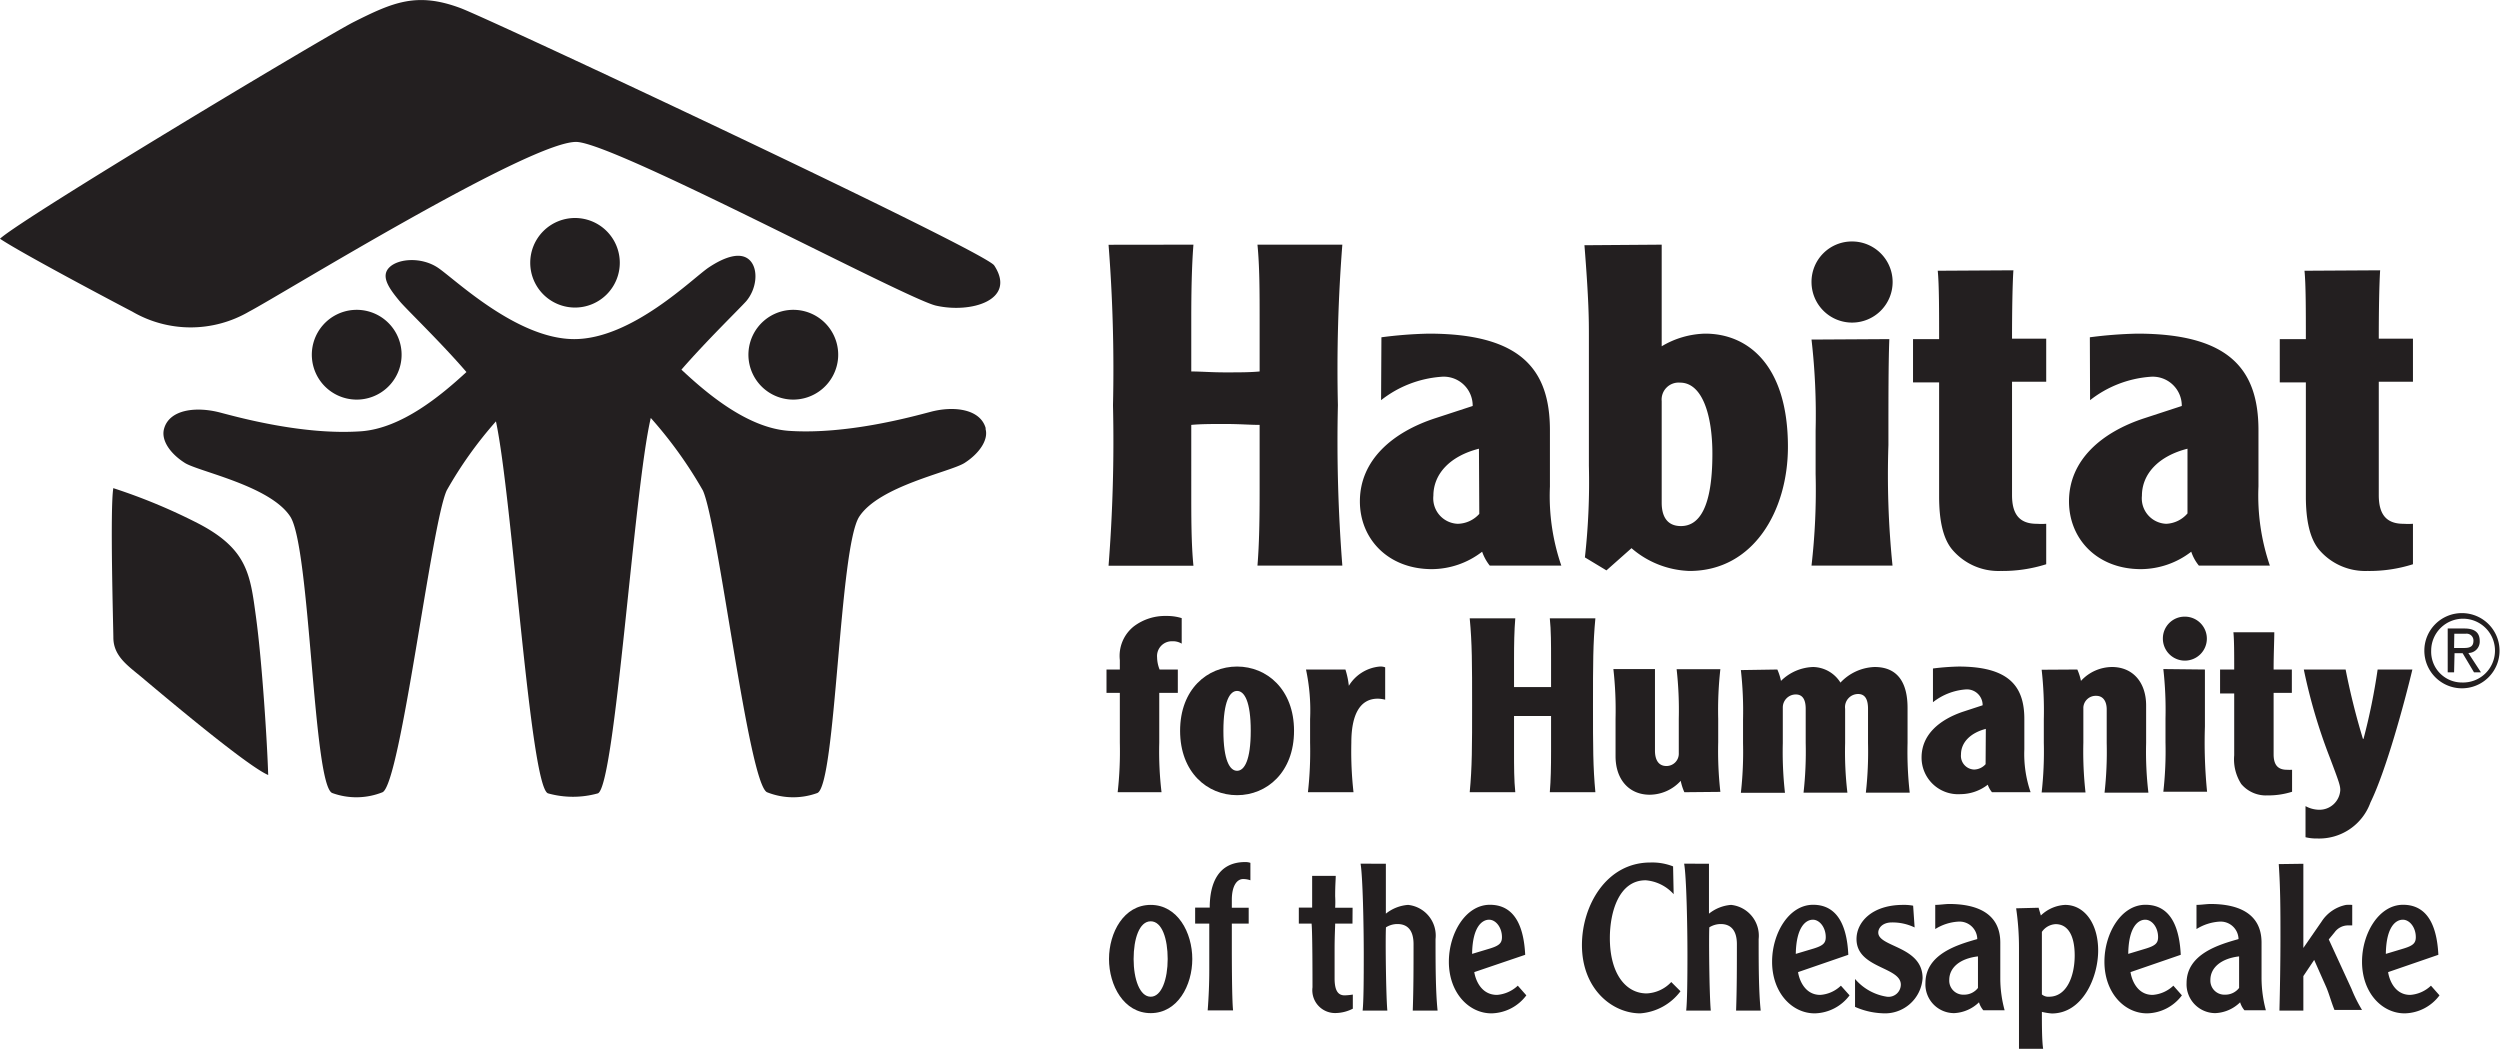
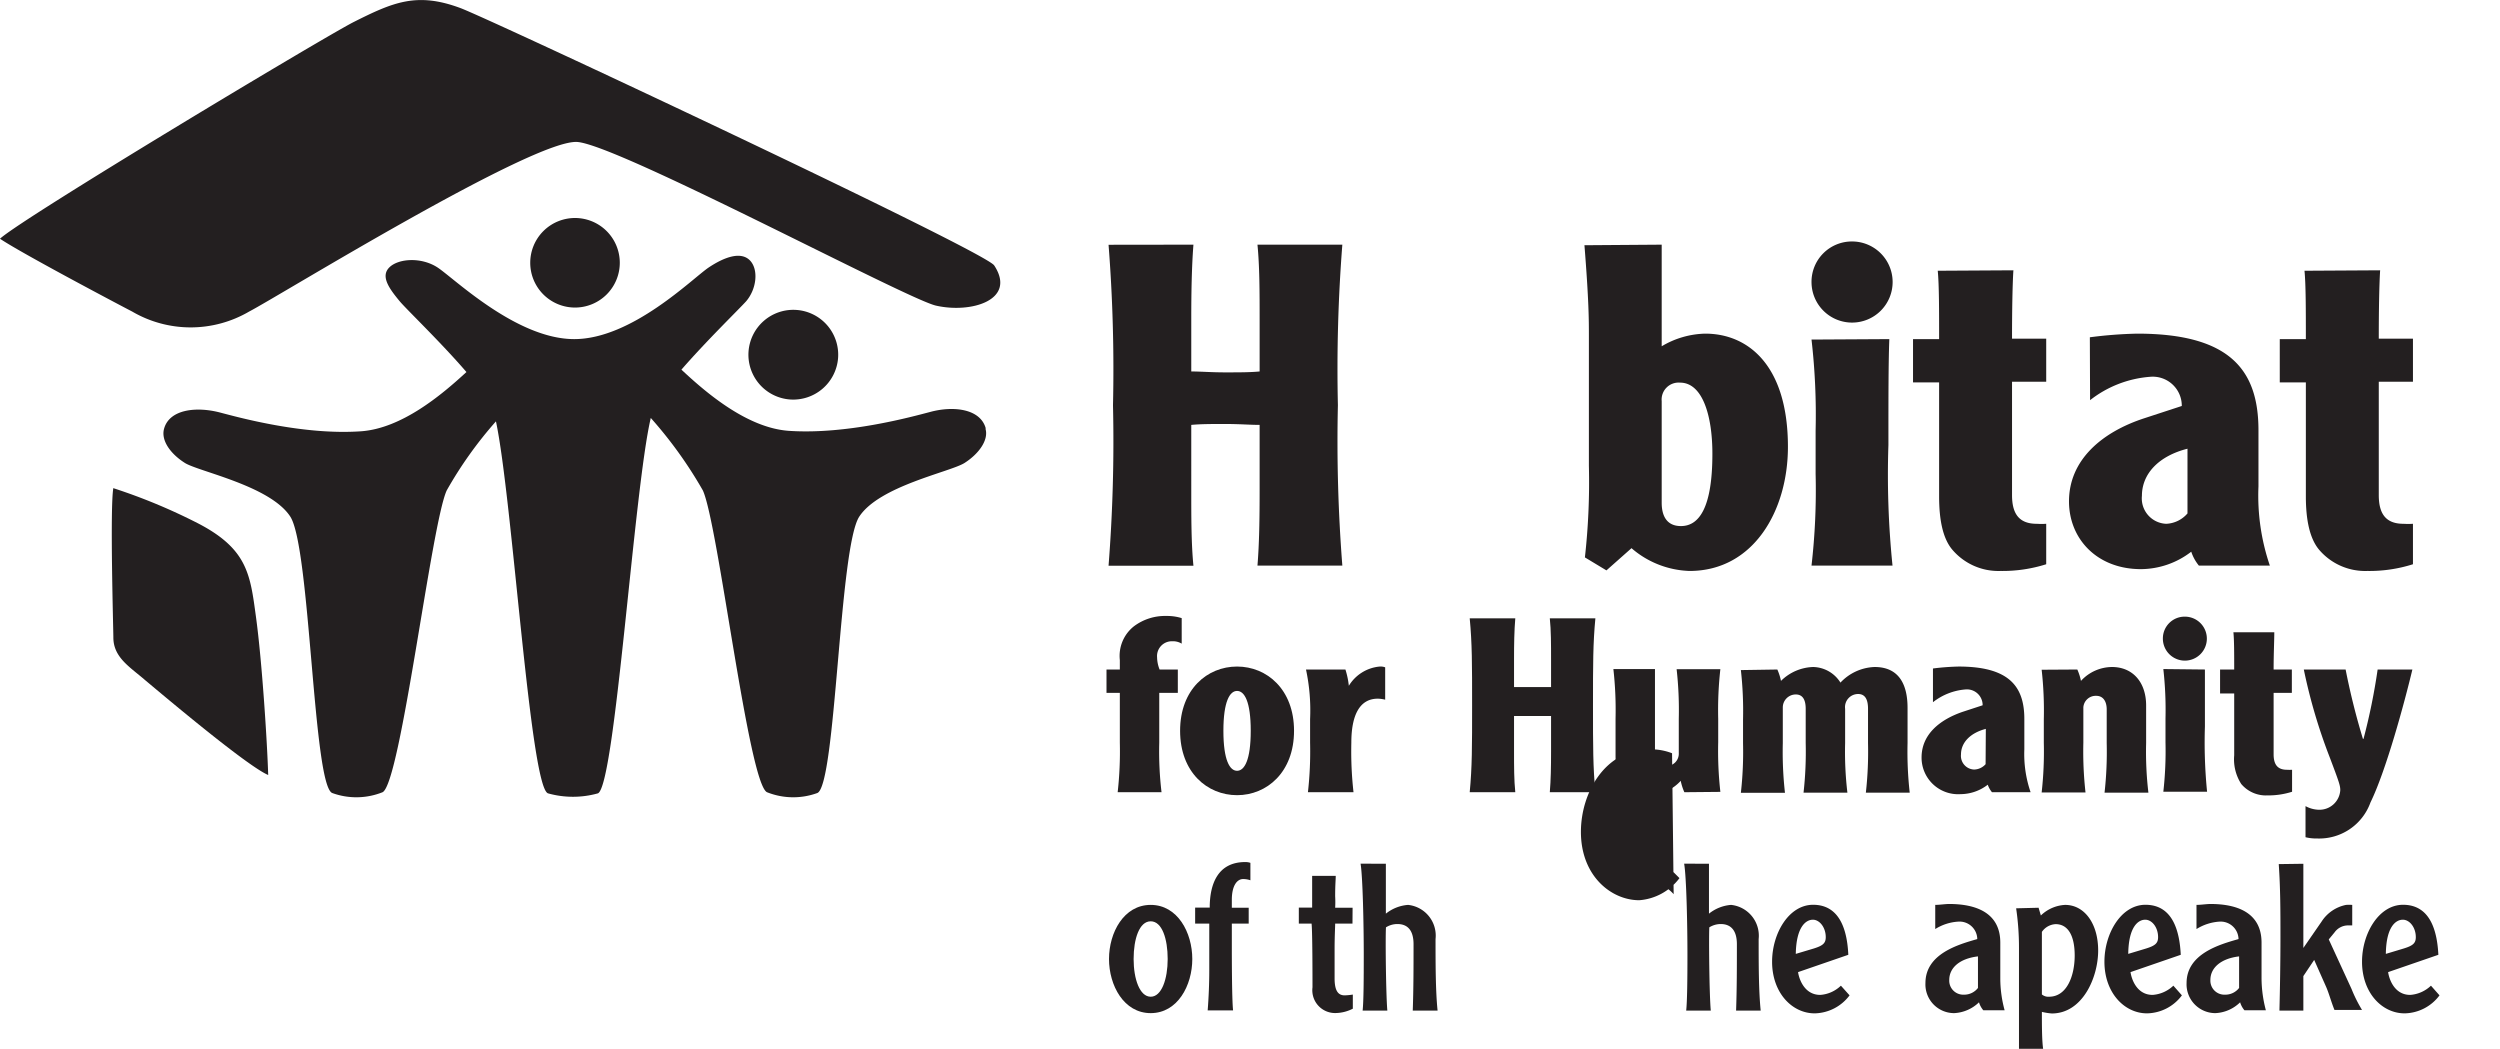
<svg xmlns="http://www.w3.org/2000/svg" id="Layer_1" data-name="Layer 1" width="3.05in" height="1.28in" viewBox="0 0 219.43 91.96">
  <title>Chesapeake_Hz_Blk</title>
  <g>
-     <path d="M223.38,381.36a3.94,3.94,0,1,1,4.21,3.64,3.94,3.94,0,0,1-4.21-3.64" transform="translate(-196 -350)" fill="#231f20" />
    <path d="M269.56,381.36a3.94,3.94,0,1,0-4.21,3.64,3.95,3.95,0,0,0,4.21-3.64" transform="translate(-196 -350)" fill="#231f20" />
    <path d="M282.52,387.53c-.47-1.71-2.82-2-4.9-1.43-1.64.43-7.34,2-12.41,1.65-3.63-.27-7.19-3.3-9.4-5.37,2.2-2.53,5-5.25,5.68-6,.94-1.1,1.1-2.82.32-3.6s-2.19-.31-3.6.63-6.73,6.29-11.81,6.29-10.57-5.36-12-6.29-3.44-.79-4.23,0,0,1.87.94,3c.67.78,3.61,3.6,5.83,6.18-2.23,2.06-5.69,4.94-9.24,5.2-5.06.36-10.76-1.22-12.4-1.65-2.08-.54-4.43-.28-4.9,1.43-.29,1.06.62,2.24,1.83,3s7.49,2,9.25,4.71,2,23.56,3.68,24.26a6.18,6.18,0,0,0,4.42-.07c1.59-.8,4.28-23.57,5.63-26.49a35.38,35.38,0,0,1,4.32-6.06c1.45,6.8,3,32.12,4.57,32.65a8.13,8.13,0,0,0,4.38,0c1.51-.65,3.16-26.65,4.64-32.95a37.43,37.43,0,0,1,4.57,6.36c1.35,2.92,4,25.69,5.63,26.49a6.18,6.18,0,0,0,4.42.07c1.64-.7,1.91-21.56,3.68-24.26s8-3.92,9.24-4.71,2.13-2,1.84-3" transform="translate(-196 -350)" fill="#231f20" />
    <path d="M242.54,373a3.93,3.93,0,1,1,3.93,3.93,3.93,3.93,0,0,1-3.93-3.93" transform="translate(-196 -350)" fill="#231f20" />
    <path d="M283.3,373.29c1.91,3-2.09,4.17-5.15,3.47-2.56-.58-27.68-14-31.44-14.36S220.36,376,217.87,377.28a10.17,10.17,0,0,1-10.27,0c-1.12-.58-9.72-5.12-11.6-6.39,1.88-1.76,28-17.44,31-19,3.5-1.76,5.58-2.68,9.43-1.24,2.67,1,46,21.32,46.83,22.58" transform="translate(-196 -350)" fill="#231f20" />
    <path d="M205.91,392.77a50.56,50.56,0,0,1,7.43,3.08c4.39,2.26,4.62,4.51,5.12,8.18.54,3.9,1,11.18,1.08,13.93-1.85-.79-9-6.82-10.77-8.3-1.33-1.16-2.82-2-2.82-3.77,0-.68-.31-11.44,0-13.12" transform="translate(-196 -350)" fill="#231f20" />
-     <path d="M412.11,403.75a3.3,3.3,0,1,1-3.32,3.29,3.29,3.29,0,0,1,3.32-3.29m0,6.09a2.8,2.8,0,1,0-2.72-2.8,2.7,2.7,0,0,0,2.72,2.8m-.71-.89h-.56V405.1h1.47c.9,0,1.34.36,1.34,1.09a1,1,0,0,1-1,1.06l1.11,1.7h-.61l-1-1.68h-.71Zm0-2.14h.9c.61,0,.8-.22.8-.65a.6.6,0,0,0-.68-.6h-1Z" transform="translate(-196 -350)" fill="#231f20" />
    <path d="M300.75,371.41c-.15,1.93-.19,4.18-.19,6.59v4.54c.87,0,1.73.08,3,.08s2.13,0,3-.08V378c0-2.41,0-4.66-.19-6.59h7.45a140.26,140.26,0,0,0-.39,14.09,140.14,140.14,0,0,0,.39,14.08h-7.45c.16-1.93.19-4.18.19-6.59v-5.76c-.86,0-1.73-.08-3-.08s-2.13,0-3,.08V393c0,2.41,0,4.66.19,6.59H293.3a140.14,140.14,0,0,0,.39-14.08,140.26,140.26,0,0,0-.39-14.09Z" transform="translate(-196 -350)" fill="#231f20" />
-     <path d="M317.25,379.54a37.36,37.36,0,0,1,4.14-.32c8.17,0,10.65,3.2,10.65,8.48v4.94a18.78,18.78,0,0,0,1,6.94h-6.28a4.09,4.09,0,0,1-.67-1.22,7.27,7.27,0,0,1-4.41,1.53c-3.83,0-6.32-2.64-6.32-5.95,0-3.63,2.88-6.08,6.63-7.3l3.27-1.07a2.54,2.54,0,0,0-2.8-2.56,9.67,9.67,0,0,0-5.24,2.05Zm8.56,9.78c-2.49.63-4,2.17-4,4.14a2.23,2.23,0,0,0,2.14,2.45,2.6,2.6,0,0,0,1.89-.87Z" transform="translate(-196 -350)" fill="#231f20" />
    <path d="M341.85,371.41v8.92a7.76,7.76,0,0,1,3.82-1.11c3.75,0,7.26,2.76,7.26,9.94,0,5.57-3,10.89-8.64,10.89a8.17,8.17,0,0,1-5.09-2L337,400l-1.89-1.14a59.55,59.55,0,0,0,.35-8.05V379.46c0-1.46,0-3.08-.39-8Zm0,22.65c0,1.14.43,2.05,1.69,2.05,1.62,0,2.76-1.66,2.76-6.35,0-3.36-.87-6.24-2.84-6.24a1.49,1.49,0,0,0-1.61,1.62Z" transform="translate(-196 -350)" fill="#231f20" />
    <path d="M358.55,371.13a3.56,3.56,0,1,1-3.55,3.56,3.54,3.54,0,0,1,3.55-3.56m3.28,8.57c-.08,2.05-.08,5.05-.08,9.31a78.49,78.49,0,0,0,.36,10.57H355a57.91,57.91,0,0,0,.36-8.05v-3.79a57.76,57.76,0,0,0-.36-8Z" transform="translate(-196 -350)" fill="#231f20" />
    <path d="M372.72,373.66c-.08,1.22-.12,3.55-.12,6h3v3.78h-3v9.95c0,1.61.59,2.52,2.17,2.52a6.66,6.66,0,0,0,.83,0v3.55a12.66,12.66,0,0,1-4,.59,5.31,5.31,0,0,1-4.26-1.89c-.83-1-1.14-2.64-1.14-4.66v-10h-2.29V379.7h2.29c0-2.49,0-4.82-.12-6Z" transform="translate(-196 -350)" fill="#231f20" />
    <path d="M379.43,379.54a37.8,37.8,0,0,1,4.15-.32c8.16,0,10.65,3.2,10.65,8.48v4.94a19,19,0,0,0,1,6.94H389a3.84,3.84,0,0,1-.67-1.22,7.28,7.28,0,0,1-4.42,1.53c-3.83,0-6.31-2.64-6.31-5.95,0-3.63,2.88-6.08,6.63-7.3l3.27-1.07a2.55,2.55,0,0,0-2.8-2.56,9.72,9.72,0,0,0-5.25,2.05Zm8.57,9.78c-2.49.63-4,2.17-4,4.14a2.23,2.23,0,0,0,2.13,2.45A2.6,2.6,0,0,0,388,395Z" transform="translate(-196 -350)" fill="#231f20" />
    <path d="M404.91,373.66c-.08,1.22-.12,3.55-.12,6h3v3.78h-3v9.95c0,1.61.59,2.52,2.17,2.52a6.58,6.58,0,0,0,.83,0v3.55a12.61,12.61,0,0,1-4,.59,5.31,5.31,0,0,1-4.26-1.89c-.82-1-1.14-2.64-1.14-4.66v-10h-2.29V379.7h2.29c0-2.49,0-4.82-.12-6Z" transform="translate(-196 -350)" fill="#231f20" />
    <path d="M299.72,406.43a1.49,1.49,0,0,0-.83-.21,1.3,1.3,0,0,0-1.33,1.41,3,3,0,0,0,.22,1.07h1.6v2.05h-1.63v4.36a30.61,30.61,0,0,0,.2,4.36H294.1a32.2,32.2,0,0,0,.19-4.36v-4.36h-1.17V408.7h1.17v-.83a3.31,3.31,0,0,1,1.22-2.95,4.54,4.54,0,0,1,2.86-.92,4.31,4.31,0,0,1,1.35.19Z" transform="translate(-196 -350)" fill="#231f20" />
    <path d="M309.58,414.08c0,3.64-2.39,5.65-5,5.65s-5-2-5-5.65,2.39-5.64,5-5.64,5,2,5,5.64m-6.2,0c0,2.59.56,3.51,1.2,3.51s1.2-.92,1.2-3.51-.56-3.5-1.2-3.5-1.2.92-1.2,3.5" transform="translate(-196 -350)" fill="#231f20" />
    <path d="M314.09,408.7a7.17,7.17,0,0,1,.3,1.43,3.54,3.54,0,0,1,2.71-1.69,1.12,1.12,0,0,1,.48.07v2.84a2.73,2.73,0,0,0-.65-.09c-1.62,0-2.32,1.5-2.32,3.85a32.2,32.2,0,0,0,.19,4.36h-4a32.2,32.2,0,0,0,.19-4.36v-2.05a17.17,17.17,0,0,0-.36-4.36Z" transform="translate(-196 -350)" fill="#231f20" />
    <path d="M329,404.21c-.09,1.05-.11,2.27-.11,3.57v2.46c.47,0,.94,0,1.62,0s1.16,0,1.63,0v-2.46c0-1.3,0-2.52-.11-3.57h4c-.21,2.2-.21,4-.21,7.63s0,5.43.21,7.63h-4c.09-1.05.11-2.26.11-3.57v-3.12c-.47,0-.94,0-1.63,0s-1.15,0-1.62,0v3.12c0,1.31,0,2.52.11,3.57h-4c.21-2.2.21-4,.21-7.63s0-5.43-.21-7.63Z" transform="translate(-196 -350)" fill="#231f20" />
    <path d="M343.84,419.47a4.7,4.7,0,0,1-.32-1,3.71,3.71,0,0,1-2.72,1.22c-1.81,0-3-1.33-3-3.38v-3.29a32.2,32.2,0,0,0-.19-4.36h3.65v7.16c0,.85.34,1.35,1,1.35a1.08,1.08,0,0,0,1.09-1.14v-3a32.2,32.2,0,0,0-.19-4.36H347a32.2,32.2,0,0,0-.19,4.36v2.05a32.2,32.2,0,0,0,.19,4.36Z" transform="translate(-196 -350)" fill="#231f20" />
    <path d="M352,408.7a4.7,4.7,0,0,1,.32,1,4.19,4.19,0,0,1,2.82-1.22,2.89,2.89,0,0,1,2.4,1.37,4.31,4.31,0,0,1,3-1.37c2.1,0,2.89,1.48,2.89,3.59v3.08a32.2,32.2,0,0,0,.19,4.36h-3.85a32.2,32.2,0,0,0,.19-4.36v-3c0-.75-.21-1.3-.87-1.3a1.15,1.15,0,0,0-1.14,1.3v3a30.61,30.61,0,0,0,.2,4.36h-3.85a32.2,32.2,0,0,0,.19-4.36v-3c0-.71-.21-1.26-.87-1.26a1.14,1.14,0,0,0-1.14,1.13v3.14a32.2,32.2,0,0,0,.19,4.36H348.8a32.2,32.2,0,0,0,.19-4.36v-2.05a32.2,32.2,0,0,0-.19-4.36Z" transform="translate(-196 -350)" fill="#231f20" />
    <path d="M365.66,408.61a21.54,21.54,0,0,1,2.25-.17c4.42,0,5.77,1.73,5.77,4.6v2.67a10.32,10.32,0,0,0,.55,3.76h-3.39a2.07,2.07,0,0,1-.37-.66,3.93,3.93,0,0,1-2.39.83,3.21,3.21,0,0,1-3.42-3.22c0-2,1.56-3.3,3.59-4l1.77-.58a1.38,1.38,0,0,0-1.51-1.39,5.28,5.28,0,0,0-2.85,1.12Zm4.64,5.3c-1.34.35-2.18,1.18-2.18,2.25a1.2,1.2,0,0,0,1.16,1.32,1.39,1.39,0,0,0,1-.47Z" transform="translate(-196 -350)" fill="#231f20" />
    <path d="M378.33,408.7a4.7,4.7,0,0,1,.32,1,3.73,3.73,0,0,1,2.72-1.22c1.82,0,3,1.33,3,3.38v3.29a30.61,30.61,0,0,0,.2,4.36h-3.85a32.2,32.2,0,0,0,.19-4.36v-2.95c0-.66-.28-1.19-.92-1.19a1.09,1.09,0,0,0-1.13,1v3.12a32.2,32.2,0,0,0,.19,4.36h-3.85a32.2,32.2,0,0,0,.19-4.36v-2.05a32.2,32.2,0,0,0-.19-4.36Z" transform="translate(-196 -350)" fill="#231f20" />
    <path d="M387.76,404.06a1.93,1.93,0,1,1-1.92,1.92,1.91,1.91,0,0,1,1.92-1.92m1.77,4.64c0,1.11,0,2.74,0,5a43.7,43.7,0,0,0,.19,5.73h-3.84a32.2,32.2,0,0,0,.19-4.36v-2.05a32.2,32.2,0,0,0-.19-4.36Z" transform="translate(-196 -350)" fill="#231f20" />
    <path d="M395.62,405.43c0,.66-.06,1.92-.06,3.27h1.6v2.05h-1.6v5.39c0,.87.32,1.36,1.17,1.36a3.87,3.87,0,0,0,.45,0v1.93a6.9,6.9,0,0,1-2.16.32,2.83,2.83,0,0,1-2.3-1,4,4,0,0,1-.62-2.52v-5.43h-1.24V408.7h1.24c0-1.35,0-2.61-.07-3.27Z" transform="translate(-196 -350)" fill="#231f20" />
    <path d="M401.88,408.7a61.55,61.55,0,0,0,1.52,6.09h.05a54,54,0,0,0,1.24-6.09h3.05c-.7,2.93-2.31,8.87-3.68,11.67a4.78,4.78,0,0,1-4.7,3.16,3.85,3.85,0,0,1-1-.11v-2.73a2.56,2.56,0,0,0,1.2.32,1.83,1.83,0,0,0,1.85-1.71c0-.41-.08-.66-.94-2.93a48.21,48.21,0,0,1-2.26-7.67Z" transform="translate(-196 -350)" fill="#231f20" />
    <g>
      <path d="M297,438.86c-2.36,0-3.66-2.43-3.66-4.75s1.3-4.75,3.66-4.75,3.65,2.43,3.65,4.75S299.36,438.86,297,438.86Zm0-8.06c-1,0-1.5,1.54-1.5,3.31s.54,3.31,1.5,3.31,1.49-1.55,1.49-3.31S298,430.8,297,430.8Z" transform="translate(-196 -350)" fill="#231f20" />
      <path d="M305.75,427.2a1.93,1.93,0,0,0-.63-.11c-.56,0-1,.61-1,1.82v.7h1.48V431h-1.48v2c0,.72,0,4.65.11,5.62H302c.09-1.13.14-2.39.14-3.47V431H300.9v-1.4h1.28c0-2.09.72-4,3.12-4a1.34,1.34,0,0,1,.45.07Z" transform="translate(-196 -350)" fill="#231f20" />
    </g>
    <g>
      <path d="M314.71,431h-1.52c0,.36-.05,1.05-.05,2.29v2.52c0,1.1.32,1.49.88,1.49a5,5,0,0,0,.72-.07v1.24a3.4,3.4,0,0,1-1.44.38,2,2,0,0,1-2.1-2.25c0-.88,0-4.82-.08-5.6H310v-1.4h1.17c0-.24,0-1.64,0-2.79h2.07c0,.39-.05.73-.05,1.8a8.86,8.86,0,0,1,0,1h1.53Z" transform="translate(-196 -350)" fill="#231f20" />
      <path d="M317.64,425.75c0,.29,0,.63,0,1.07v3.31a3.52,3.52,0,0,1,1.95-.77,2.71,2.71,0,0,1,2.41,3c0,2.07,0,4.55.18,6.28H320c.07-1.94.07-3.89.07-5.83,0-1.19-.5-1.77-1.42-1.77a1.89,1.89,0,0,0-1,.29c-.06.85,0,6,.12,7.31h-2.17c.09-.81.1-2.81.1-4.9,0-2.64-.09-6.88-.28-8Z" transform="translate(-196 -350)" fill="#231f20" />
    </g>
    <g>
-       <path d="M325.4,435.26c.08.52.51,2,2,2a3,3,0,0,0,1.82-.81l.75.85a3.92,3.92,0,0,1-3.06,1.58c-2,0-3.74-1.82-3.74-4.53,0-2.49,1.47-5,3.6-5,2.45,0,3,2.41,3.1,4.39Zm1.37-2.07c.81-.25,1.06-.47,1.06-1,0-.85-.54-1.53-1.13-1.53s-1.46.59-1.49,3Z" transform="translate(-196 -350)" fill="#231f20" />
-       <path d="M342.9,428.42a3.69,3.69,0,0,0-2.46-1.22c-2.36,0-3.14,2.82-3.14,5.07,0,3.15,1.41,4.86,3.23,4.86a3.14,3.14,0,0,0,2.16-1l.81.81a4.86,4.86,0,0,1-3.53,1.94c-2.45,0-5.12-2.12-5.12-6,0-3.44,2.13-7.24,6-7.24a5,5,0,0,1,2,.34Z" transform="translate(-196 -350)" fill="#231f20" />
+       <path d="M342.9,428.42a3.69,3.69,0,0,0-2.46-1.22a3.14,3.14,0,0,0,2.16-1l.81.81a4.86,4.86,0,0,1-3.53,1.94c-2.45,0-5.12-2.12-5.12-6,0-3.44,2.13-7.24,6-7.24a5,5,0,0,1,2,.34Z" transform="translate(-196 -350)" fill="#231f20" />
    </g>
    <g>
      <path d="M346,425.75c0,.29,0,.63,0,1.07v3.31a3.52,3.52,0,0,1,1.94-.77,2.72,2.72,0,0,1,2.42,3c0,2.07,0,4.55.18,6.28h-2.16c.07-1.94.07-3.89.07-5.83,0-1.19-.51-1.77-1.42-1.77a1.92,1.92,0,0,0-1,.29c-.05.85,0,6,.13,7.31H344c.09-.81.11-2.81.11-4.9,0-2.64-.09-6.88-.29-8Z" transform="translate(-196 -350)" fill="#231f20" />
      <path d="M353.82,435.26c.07.52.51,2,1.95,2a2.9,2.9,0,0,0,1.81-.81l.76.85a3.92,3.92,0,0,1-3.06,1.58c-2,0-3.74-1.82-3.74-4.53,0-2.49,1.47-5,3.6-5,2.44,0,3,2.41,3.09,4.39Zm1.37-2.07c.81-.25,1.06-.47,1.06-1,0-.85-.54-1.53-1.13-1.53s-1.46.59-1.5,3Z" transform="translate(-196 -350)" fill="#231f20" />
-       <path d="M358.82,435.86a4.58,4.58,0,0,0,2.8,1.56,1.08,1.08,0,0,0,1.22-1.06c0-1.58-3.89-1.42-3.89-4,0-1.48,1.35-3,4.09-3a4.24,4.24,0,0,1,.88.07l.13,1.91a4.48,4.48,0,0,0-2-.44c-.8,0-1.19.47-1.19.89,0,1.29,3.89,1.18,3.89,4a3.31,3.31,0,0,1-3.58,3.08,6.49,6.49,0,0,1-2.35-.56Z" transform="translate(-196 -350)" fill="#231f20" />
      <path d="M370.08,438.61a1.93,1.93,0,0,1-.38-.7,3.36,3.36,0,0,1-2.18.95,2.52,2.52,0,0,1-2.52-2.64c0-2.58,2.92-3.39,4.55-3.86a1.56,1.56,0,0,0-1.69-1.53,4.28,4.28,0,0,0-2,.65v-2.12c.38,0,.88-.08,1.22-.08,2.31,0,4.49.74,4.49,3.39v3.19a10.67,10.67,0,0,0,.38,2.75Zm-.47-4.73c-1.61.19-2.52,1-2.52,2.07a1.23,1.23,0,0,0,1.28,1.29,1.53,1.53,0,0,0,1.24-.59Z" transform="translate(-196 -350)" fill="#231f20" />
      <path d="M374.93,429.61l.2.68a3.31,3.31,0,0,1,2.13-.93c1.69,0,2.9,1.63,2.9,4s-1.37,5.53-4.07,5.53a5.46,5.46,0,0,1-.87-.14c0,1.13,0,2.5.11,3.24h-2.12c0-.58,0-1.42,0-2v-6.86a23.59,23.59,0,0,0-.25-3.47Zm.29,7.61a.87.87,0,0,0,.63.2c1.57,0,2.25-1.84,2.25-3.62s-.61-2.75-1.67-2.75a1.55,1.55,0,0,0-1.21.68Z" transform="translate(-196 -350)" fill="#231f20" />
      <path d="M383,435.26c.07.52.5,2,1.94,2a2.93,2.93,0,0,0,1.82-.81l.75.85a3.9,3.9,0,0,1-3.06,1.58c-2,0-3.74-1.82-3.74-4.53,0-2.49,1.47-5,3.6-5,2.45,0,3,2.41,3.1,4.39Zm1.36-2.07c.81-.25,1.06-.47,1.06-1,0-.85-.53-1.53-1.13-1.53s-1.46.59-1.49,3Z" transform="translate(-196 -350)" fill="#231f20" />
      <path d="M393,438.61a1.93,1.93,0,0,1-.38-.7,3.31,3.31,0,0,1-2.18.95,2.53,2.53,0,0,1-2.52-2.64c0-2.58,2.92-3.39,4.56-3.86a1.57,1.57,0,0,0-1.69-1.53,4.33,4.33,0,0,0-2,.65v-2.12c.38,0,.89-.08,1.23-.08,2.3,0,4.48.74,4.48,3.39v3.19a11.12,11.12,0,0,0,.38,2.75Zm-.47-4.73c-1.6.19-2.52,1-2.52,2.07a1.23,1.23,0,0,0,1.28,1.29,1.53,1.53,0,0,0,1.24-.59Z" transform="translate(-196 -350)" fill="#231f20" />
      <path d="M398.17,425.75c0,.71,0,1.63,0,2.29v5.1h0l1.61-2.33a3.33,3.33,0,0,1,2.14-1.45,4.39,4.39,0,0,1,.54,0v1.8h-.36a1.46,1.46,0,0,0-1.19.61l-.51.62,2,4.35a12.23,12.23,0,0,0,.92,1.84h-2.42c-.29-.72-.47-1.42-.72-2l-1.06-2.39-.95,1.42V437c0,.31,0,1,0,1.64h-2.1c.05-1.94.09-4.34.09-6.48s0-4.25-.15-6.38Z" transform="translate(-196 -350)" fill="#231f20" />
      <path d="M405.61,435.26c.07.52.5,2,1.94,2a2.93,2.93,0,0,0,1.82-.81l.75.85a3.9,3.9,0,0,1-3.06,1.58c-2,0-3.74-1.82-3.74-4.53,0-2.49,1.48-5,3.6-5,2.45,0,3,2.41,3.1,4.39Zm1.36-2.07c.82-.25,1.07-.47,1.07-1,0-.85-.54-1.53-1.14-1.53s-1.46.59-1.49,3Z" transform="translate(-196 -350)" fill="#231f20" />
    </g>
  </g>
</svg>